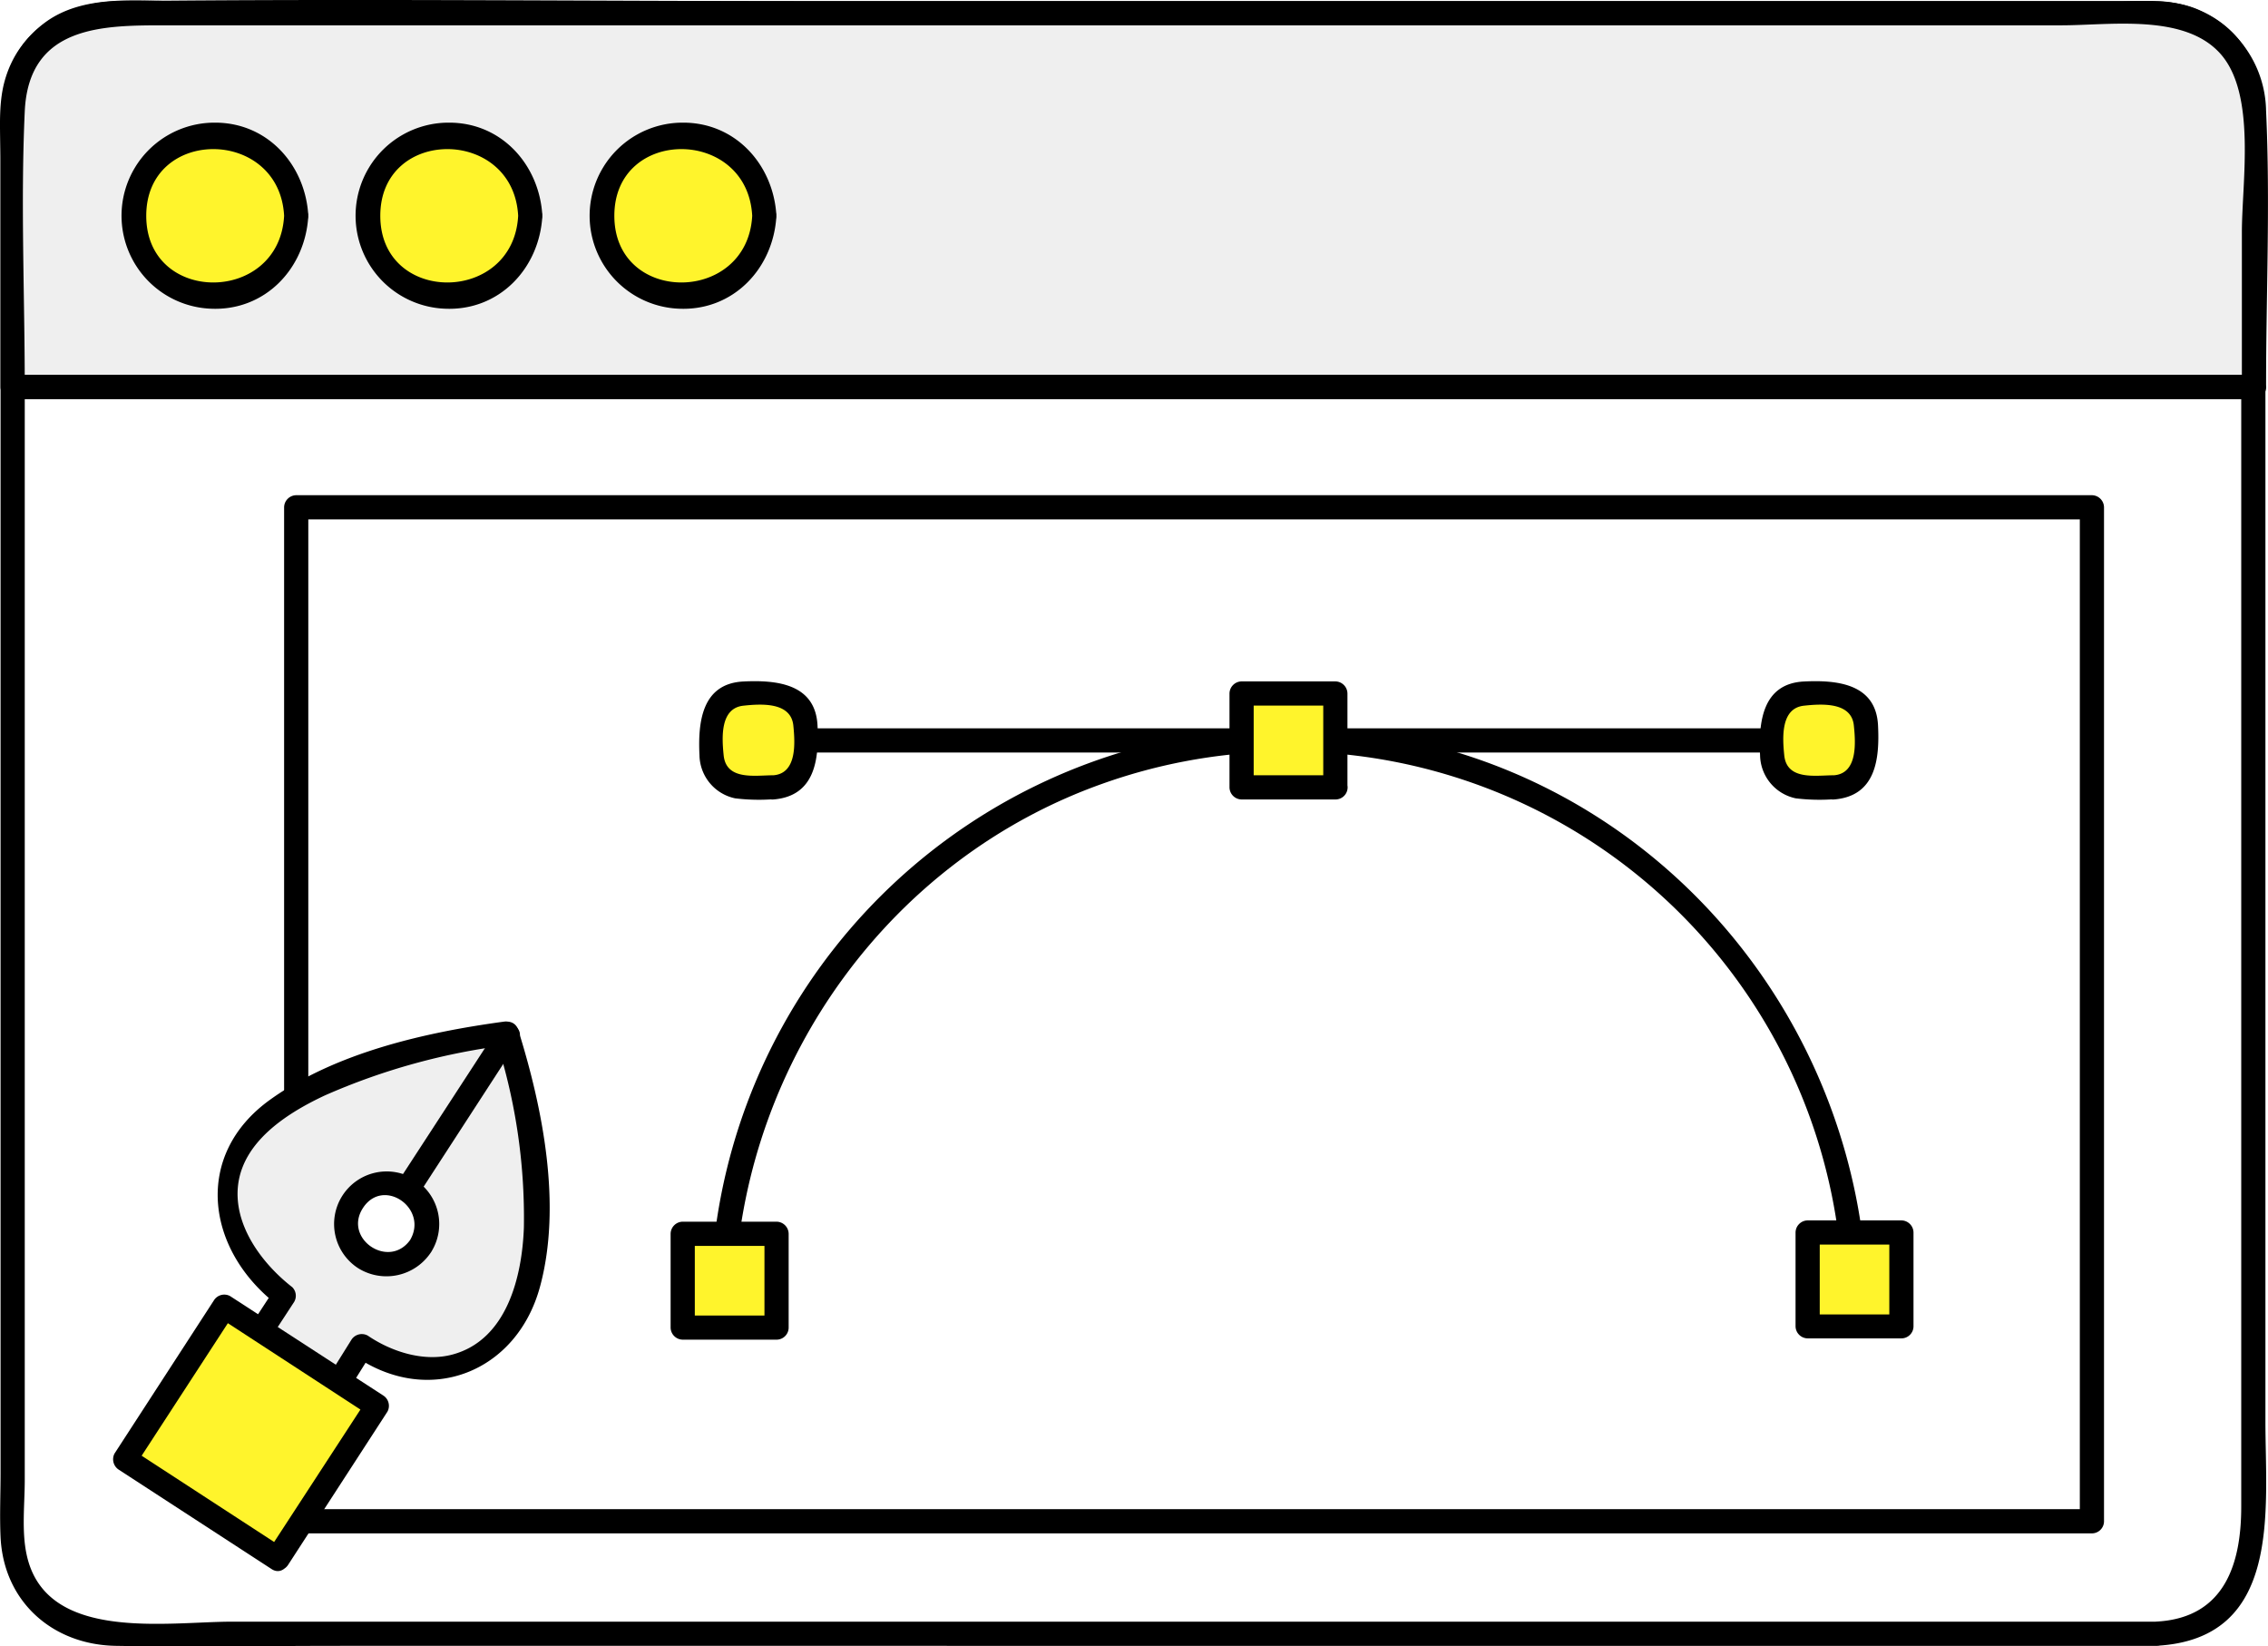
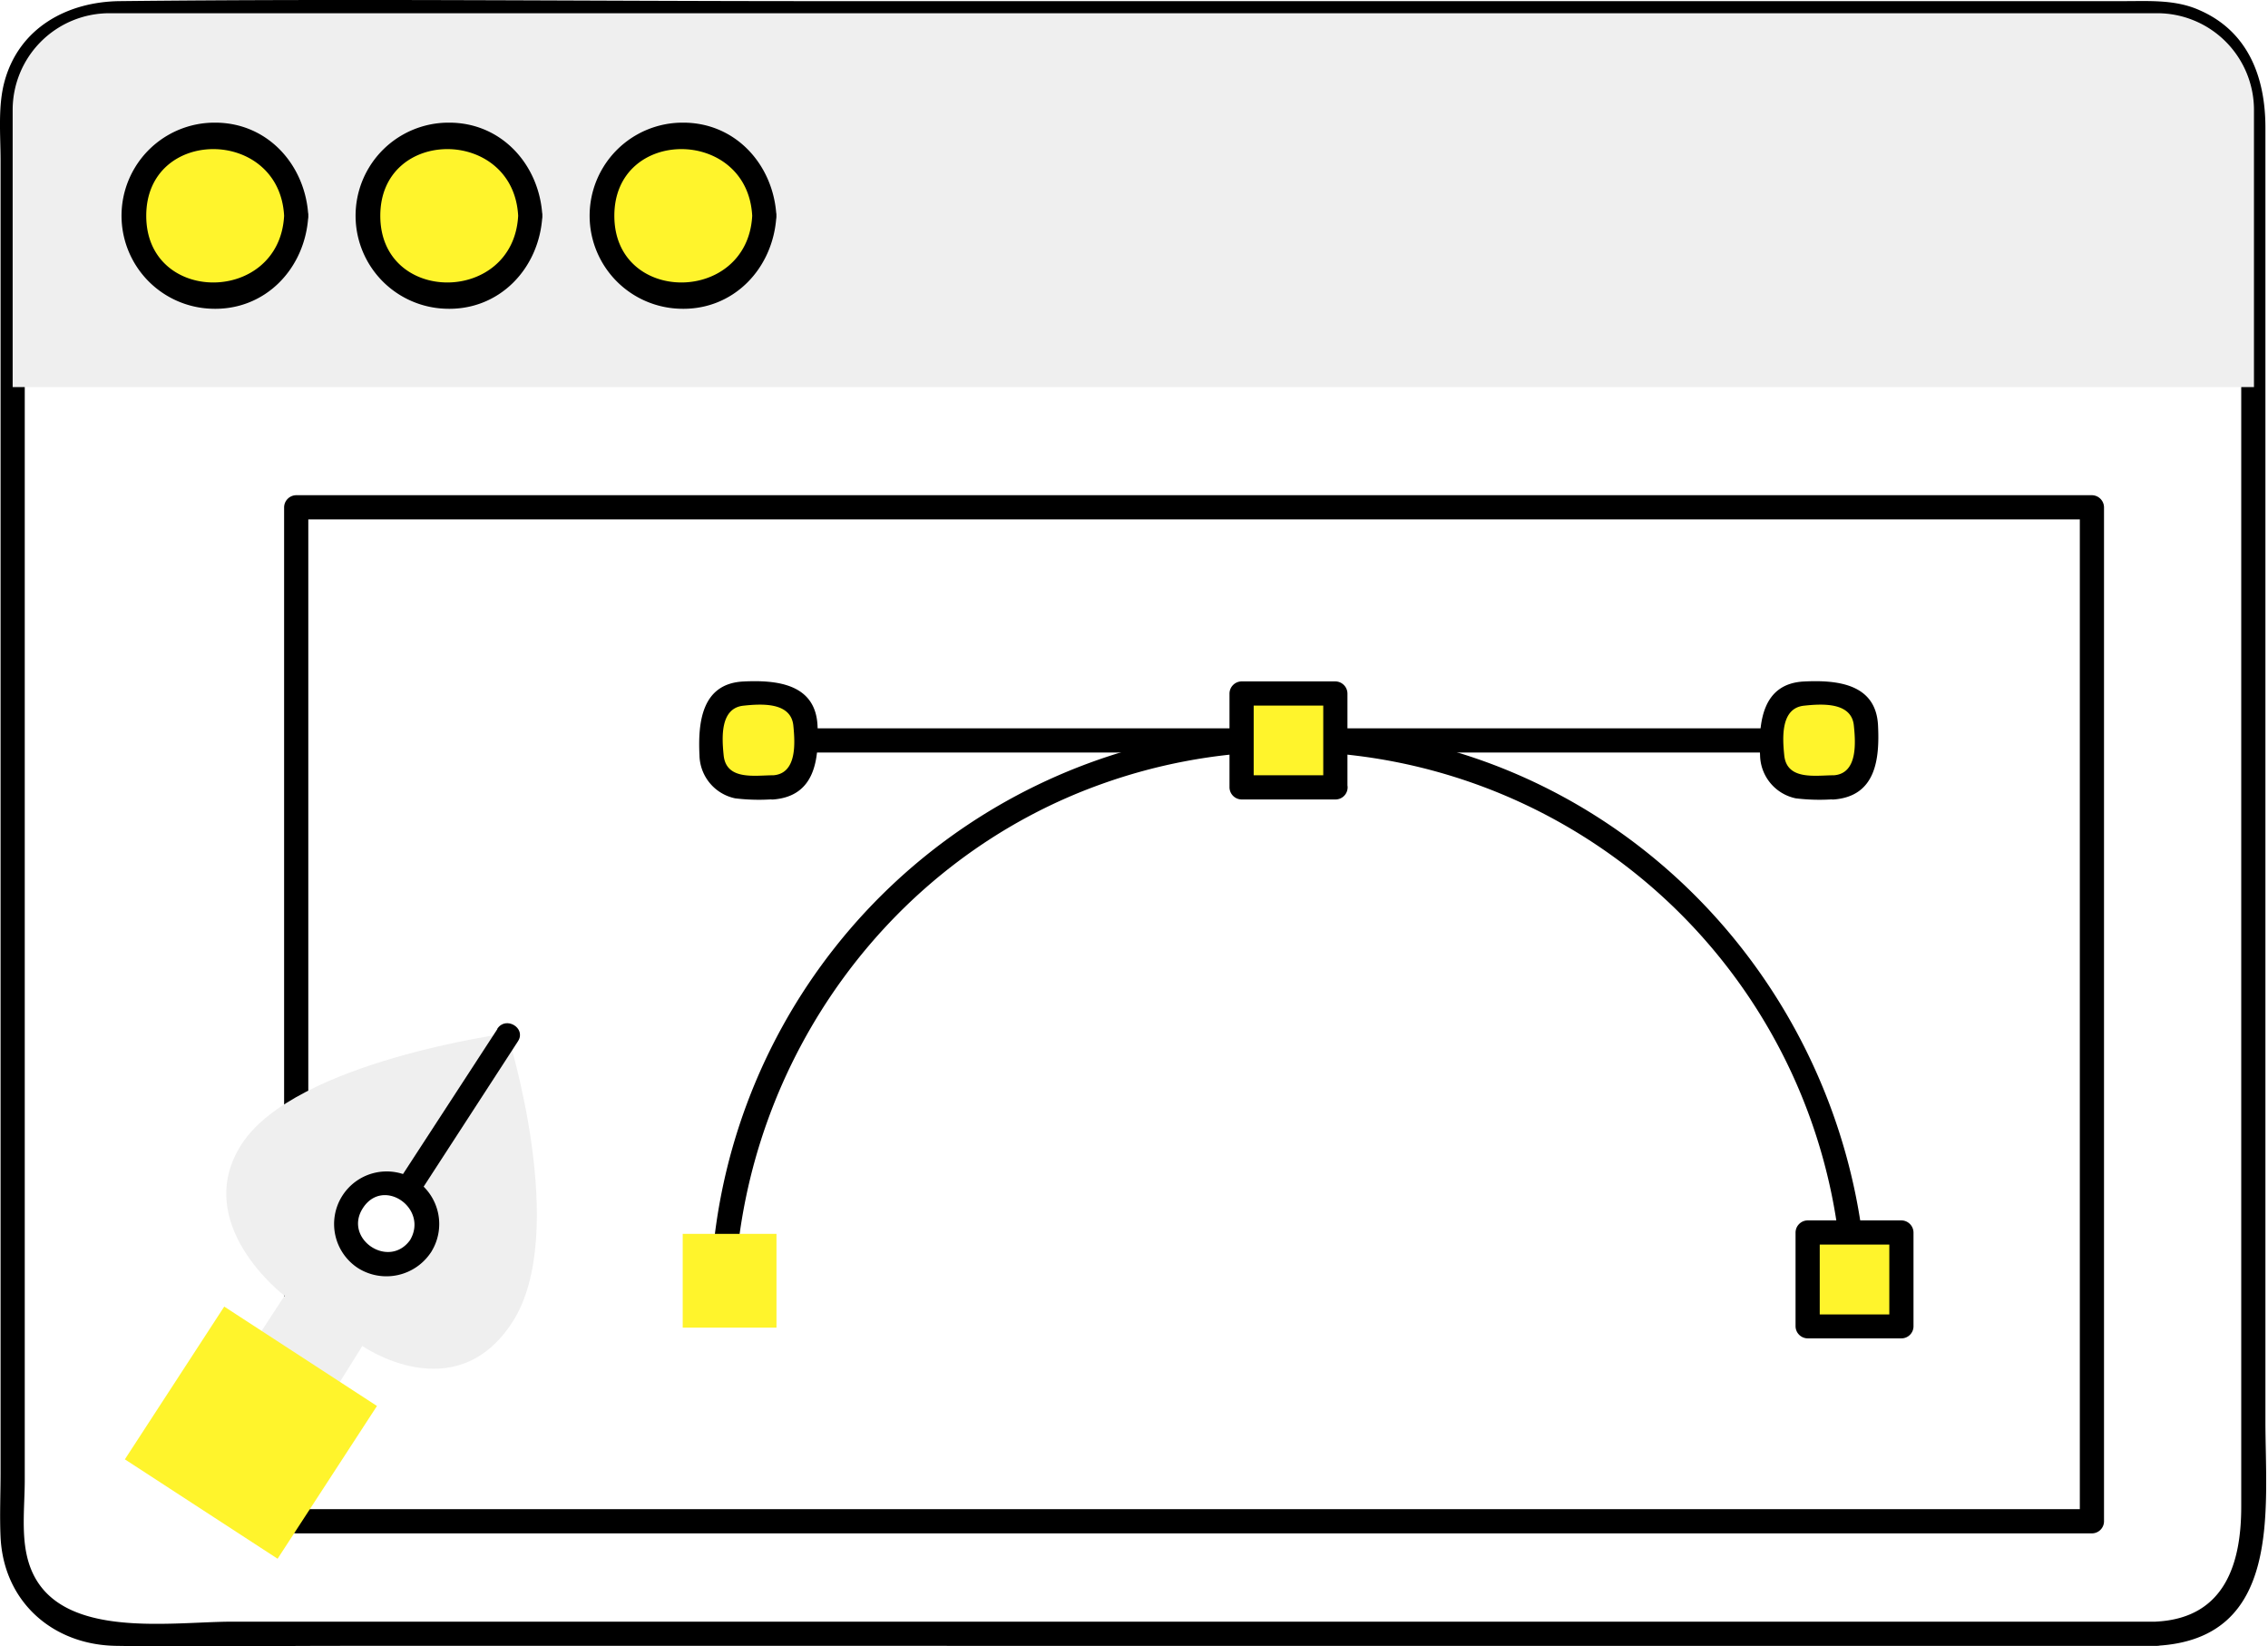
<svg xmlns="http://www.w3.org/2000/svg" viewBox="0 0 281.31 204.17">
  <defs>
    <style>.\35 f82796f-5bb4-4429-b024-c0f81ef2657c{fill:#fff;}.\38 396a9d1-1449-4808-b913-ea95f99fc87f{fill:#efefef;}.\36 cd6880c-89ee-4106-837e-fa737088668e{fill:#fff42c;}</style>
  </defs>
  <title>design</title>
  <g id="61591fd7-fdbe-4977-813a-1cb46103e7d3" data-name="圖層 2">
    <g id="e4881a40-fe88-4fb2-99c8-afb9f66ddfa6" data-name="圖層 1">
      <rect class="5f82796f-5bb4-4429-b024-c0f81ef2657c" x="1.57" y="1.64" width="278" height="200.96" rx="12" ry="12" />
      <path d="M267.57,201.1H28.85c-8.22,0-23.23,2.6-25.55-8.33-.63-2.92-.23-6.28-.23-9.23v-138c0-10.48-.42-21.05,0-31.52C3.58,1.32,16.27,3.14,25,3.14h167c25,0,50.2-1,75.16,0,13.55.56,10.83,16.42,10.83,25.71v158c0,6.9-1.95,13.78-10.5,14.24-1.92.11-1.93,3.11,0,3,15.61-.84,13.5-16.85,13.5-27.83V15.84c0-6.15-2.06-11.9-8.16-14.57C269.86-.07,266.64.14,263.4.14H101.26c-28.79,0-57.6-.32-86.39,0C8.38.21,2.4,3.41.57,10.07c-.85,3.09-.5,6.64-.5,9.82V182.67c0,2.63-.12,5.3,0,7.93.37,8,6.43,13.37,14.3,13.5,9.31.16,18.64,0,28,0H267.57A1.5,1.5,0,0,0,267.57,201.1Z" />
      <path class="8396a9d1-1449-4808-b913-ea95f99fc87f" d="M279.57,48H1.57V13.64a12,12,0,0,1,12-12h254a12,12,0,0,1,12,12Z" />
-       <path d="M279.57,46.47H1.57L3.07,48c0-11.36-.52-22.83,0-34.18C3.56,3.09,12.84,3.14,20.61,3.14H255.66c6.07,0,15.28-1.49,19.75,3.53s2.66,15.91,2.66,22.16V48a1.5,1.5,0,0,0,3,0c0-11.4.53-22.92,0-34.31A13.82,13.82,0,0,0,267.46.14c-1.44-.06-2.9,0-4.34,0H22.5C16.9.14,10.36-.73,5.59,2.79-.09,7,.07,13.13.07,19.39V48a1.52,1.52,0,0,0,1.5,1.5h278A1.5,1.5,0,0,0,279.57,46.47Z" />
      <circle class="6cd6880c-89ee-4106-837e-fa737088668e" cx="26.69" cy="26.76" r="10.05" />
      <path d="M35.24,26.76c-.59,11-17.1,11.05-17.1,0s16.51-11,17.1,0c.1,1.92,3.1,1.93,3,0-.34-6.26-5-11.55-11.55-11.55a11.54,11.54,0,0,0-.55,23.07c6.75.31,11.75-5,12.1-11.52C38.34,24.83,35.34,24.84,35.24,26.76Z" />
      <rect class="5f82796f-5bb4-4429-b024-c0f81ef2657c" x="36.74" y="62.91" width="222.73" height="125.74" />
      <path d="M259.47,187.15H36.74l1.5,1.5V62.91l-1.5,1.5H259.47l-1.5-1.5V188.65a1.5,1.5,0,0,0,3,0V62.91a1.52,1.52,0,0,0-1.5-1.5H36.74a1.52,1.52,0,0,0-1.5,1.5V188.65a1.52,1.52,0,0,0,1.5,1.5H259.47A1.5,1.5,0,0,0,259.47,187.15Z" />
      <path d="M231.52,158.83c-1.54-28.73-19.93-54.36-47.1-64.3a71.77,71.77,0,0,0-96.24,64.3c-.1,1.93,2.9,1.92,3,0,1.49-27.58,19.36-52.32,45.53-61.63a68.76,68.76,0,0,1,91.81,61.63c.11,1.92,3.11,1.93,3,0Z" />
      <line class="5f82796f-5bb4-4429-b024-c0f81ef2657c" x1="94.53" y1="91.82" x2="226.08" y2="91.82" />
      <path d="M94.53,93.32H226.08a1.5,1.5,0,0,0,0-3H94.53a1.5,1.5,0,0,0,0,3Z" />
      <path class="8396a9d1-1449-4808-b913-ea95f99fc87f" d="M62.92,128.14S36.69,131.62,30,141.84c-6.45,9.93,5.29,18.85,5.29,18.85l-3.91,6L41.14,173l3.8-6.09s11.47,8,18.58-2.9C70.76,152.93,62.92,128.14,62.92,128.14Z" />
-       <path d="M62.52,126.69c-9.8,1.33-20.89,3.85-29,9.67-9.57,6.85-8,18.56.78,25.39L34,159.93l-3.92,6a1.54,1.54,0,0,0,.54,2.05l9.74,6.33a1.51,1.51,0,0,0,2-.54l3.8-6.08-2.05.53c9.15,6.24,20,1.95,22.87-8.66,2.73-10.06.36-22.07-2.7-31.84-.57-1.84-3.47-1-2.89.8a72.09,72.09,0,0,1,3.59,23.7c-.22,6.07-2.09,13.95-8.88,15.76-3.51.94-7.55-.35-10.48-2.35a1.53,1.53,0,0,0-2.05.54l-3.8,6.09,2-.54-9.73-6.33.53,2.05,3.92-6a1.51,1.51,0,0,0-.24-1.82c-3.07-2.39-6-6-6.65-9.95-1.14-7,5.22-11.27,10.7-13.83a80.62,80.62,0,0,1,22.89-6.27C65.22,129.33,64.41,126.44,62.52,126.69Z" />
      <line class="5f82796f-5bb4-4429-b024-c0f81ef2657c" x1="62.97" y1="128.39" x2="50.65" y2="147.33" />
      <path d="M61.68,127.63,49.35,146.57c-1.06,1.63,1.54,3.13,2.59,1.52l12.33-19c1-1.62-1.54-3.13-2.59-1.51Z" />
      <circle class="5f82796f-5bb4-4429-b024-c0f81ef2657c" cx="47.96" cy="151.79" r="5.02" />
      <path d="M50.87,153.77c-2.64,3.69-8.36-.18-5.83-4s8.12.08,5.83,4a1.5,1.5,0,0,0,2.59,1.52,6.52,6.52,0,1,0-9,2,6.62,6.62,0,0,0,9-2C54.59,153.71,52,152.21,50.87,153.77Z" />
      <rect class="6cd6880c-89ee-4106-837e-fa737088668e" x="19.83" y="166.35" width="22.6" height="22.6" transform="translate(-134.76 106.87) rotate(-56.95)" />
-       <path d="M35.2,192,16.26,179.67l.53,2.05,12.33-18.95-2.05.54L46,175.64l-.54-2L33.15,192.53c-1.06,1.62,1.54,3.13,2.59,1.52l12.32-19a1.52,1.52,0,0,0-.53-2l-19-12.33a1.52,1.52,0,0,0-2,.54l-12.33,19a1.54,1.54,0,0,0,.54,2l18.95,12.32C35.31,195.64,36.82,193,35.2,192Z" />
      <rect class="6cd6880c-89ee-4106-837e-fa737088668e" x="154.04" y="86.01" width="11.63" height="11.63" />
      <path d="M165.67,96.14H154l1.5,1.5V86l-1.5,1.5h11.63l-1.5-1.5V97.64a1.5,1.5,0,0,0,3,0V86a1.52,1.52,0,0,0-1.5-1.5H154a1.52,1.52,0,0,0-1.5,1.5V97.64a1.52,1.52,0,0,0,1.5,1.5h11.63A1.5,1.5,0,0,0,165.67,96.14Z" />
      <rect class="6cd6880c-89ee-4106-837e-fa737088668e" x="219.81" y="86.01" width="11.63" height="11.63" rx="3.96" ry="3.96" />
      <path d="M227.49,96.14c-2.26,0-5.85.68-6.18-2.46-.23-2.23-.45-5.87,2.46-6.17,2.23-.24,5.87-.46,6.17,2.45.23,2.19.47,5.94-2.45,6.18-1.91.15-1.93,3.16,0,3,5.18-.42,5.66-5,5.45-9.18-.25-5.18-5.08-5.65-9.17-5.45-5.19.25-5.66,5.08-5.46,9.17A5.56,5.56,0,0,0,222.73,99a24.4,24.4,0,0,0,4.76.11A1.5,1.5,0,0,0,227.49,96.14Z" />
      <rect class="6cd6880c-89ee-4106-837e-fa737088668e" x="88.26" y="86.01" width="11.63" height="11.63" rx="3.96" ry="3.96" />
      <path d="M95.94,96.14c-2.26,0-5.85.68-6.18-2.46-.23-2.23-.45-5.87,2.46-6.17,2.23-.24,5.87-.46,6.18,2.45.22,2.19.46,5.94-2.46,6.18-1.91.15-1.93,3.16,0,3,5.18-.42,5.66-5,5.46-9.18-.26-5.18-5.09-5.65-9.18-5.45-5.19.25-5.66,5.08-5.46,9.17A5.56,5.56,0,0,0,91.18,99a24.4,24.4,0,0,0,4.76.11A1.5,1.5,0,0,0,95.94,96.14Z" />
      <rect class="6cd6880c-89ee-4106-837e-fa737088668e" x="84.68" y="153.01" width="11.63" height="11.63" />
-       <path d="M96.32,163.14H84.68l1.5,1.5V153l-1.5,1.5H96.32l-1.5-1.5v11.63a1.5,1.5,0,0,0,3,0V153a1.52,1.52,0,0,0-1.5-1.5H84.68a1.52,1.52,0,0,0-1.5,1.5v11.63a1.52,1.52,0,0,0,1.5,1.5H96.32A1.5,1.5,0,0,0,96.32,163.14Z" />
      <rect class="6cd6880c-89ee-4106-837e-fa737088668e" x="224.21" y="152.84" width="11.63" height="11.63" />
      <path d="M235.84,163H224.21l1.5,1.5V152.84l-1.5,1.5h11.63l-1.5-1.5v11.63a1.5,1.5,0,0,0,3,0V152.84a1.52,1.52,0,0,0-1.5-1.5H224.21a1.52,1.52,0,0,0-1.5,1.5v11.63a1.52,1.52,0,0,0,1.5,1.5h11.63A1.5,1.5,0,0,0,235.84,163Z" />
      <circle class="6cd6880c-89ee-4106-837e-fa737088668e" cx="55.72" cy="26.76" r="10.05" />
      <path d="M64.27,26.76c-.59,11-17.1,11.05-17.1,0s16.51-11,17.1,0c.1,1.92,3.1,1.93,3,0-.34-6.26-5-11.55-11.55-11.55a11.54,11.54,0,0,0-.55,23.07c6.75.31,11.75-5,12.1-11.52C67.37,24.83,64.37,24.84,64.27,26.76Z" />
      <circle class="6cd6880c-89ee-4106-837e-fa737088668e" cx="84.75" cy="26.76" r="10.05" />
      <path d="M93.3,26.76c-.59,11-17.1,11.05-17.1,0s16.51-11,17.1,0c.1,1.92,3.1,1.93,3,0-.34-6.26-5-11.55-11.55-11.55a11.54,11.54,0,0,0-.55,23.07c6.75.31,11.75-5,12.1-11.52C96.4,24.83,93.4,24.84,93.3,26.76Z" />
    </g>
  </g>
</svg>